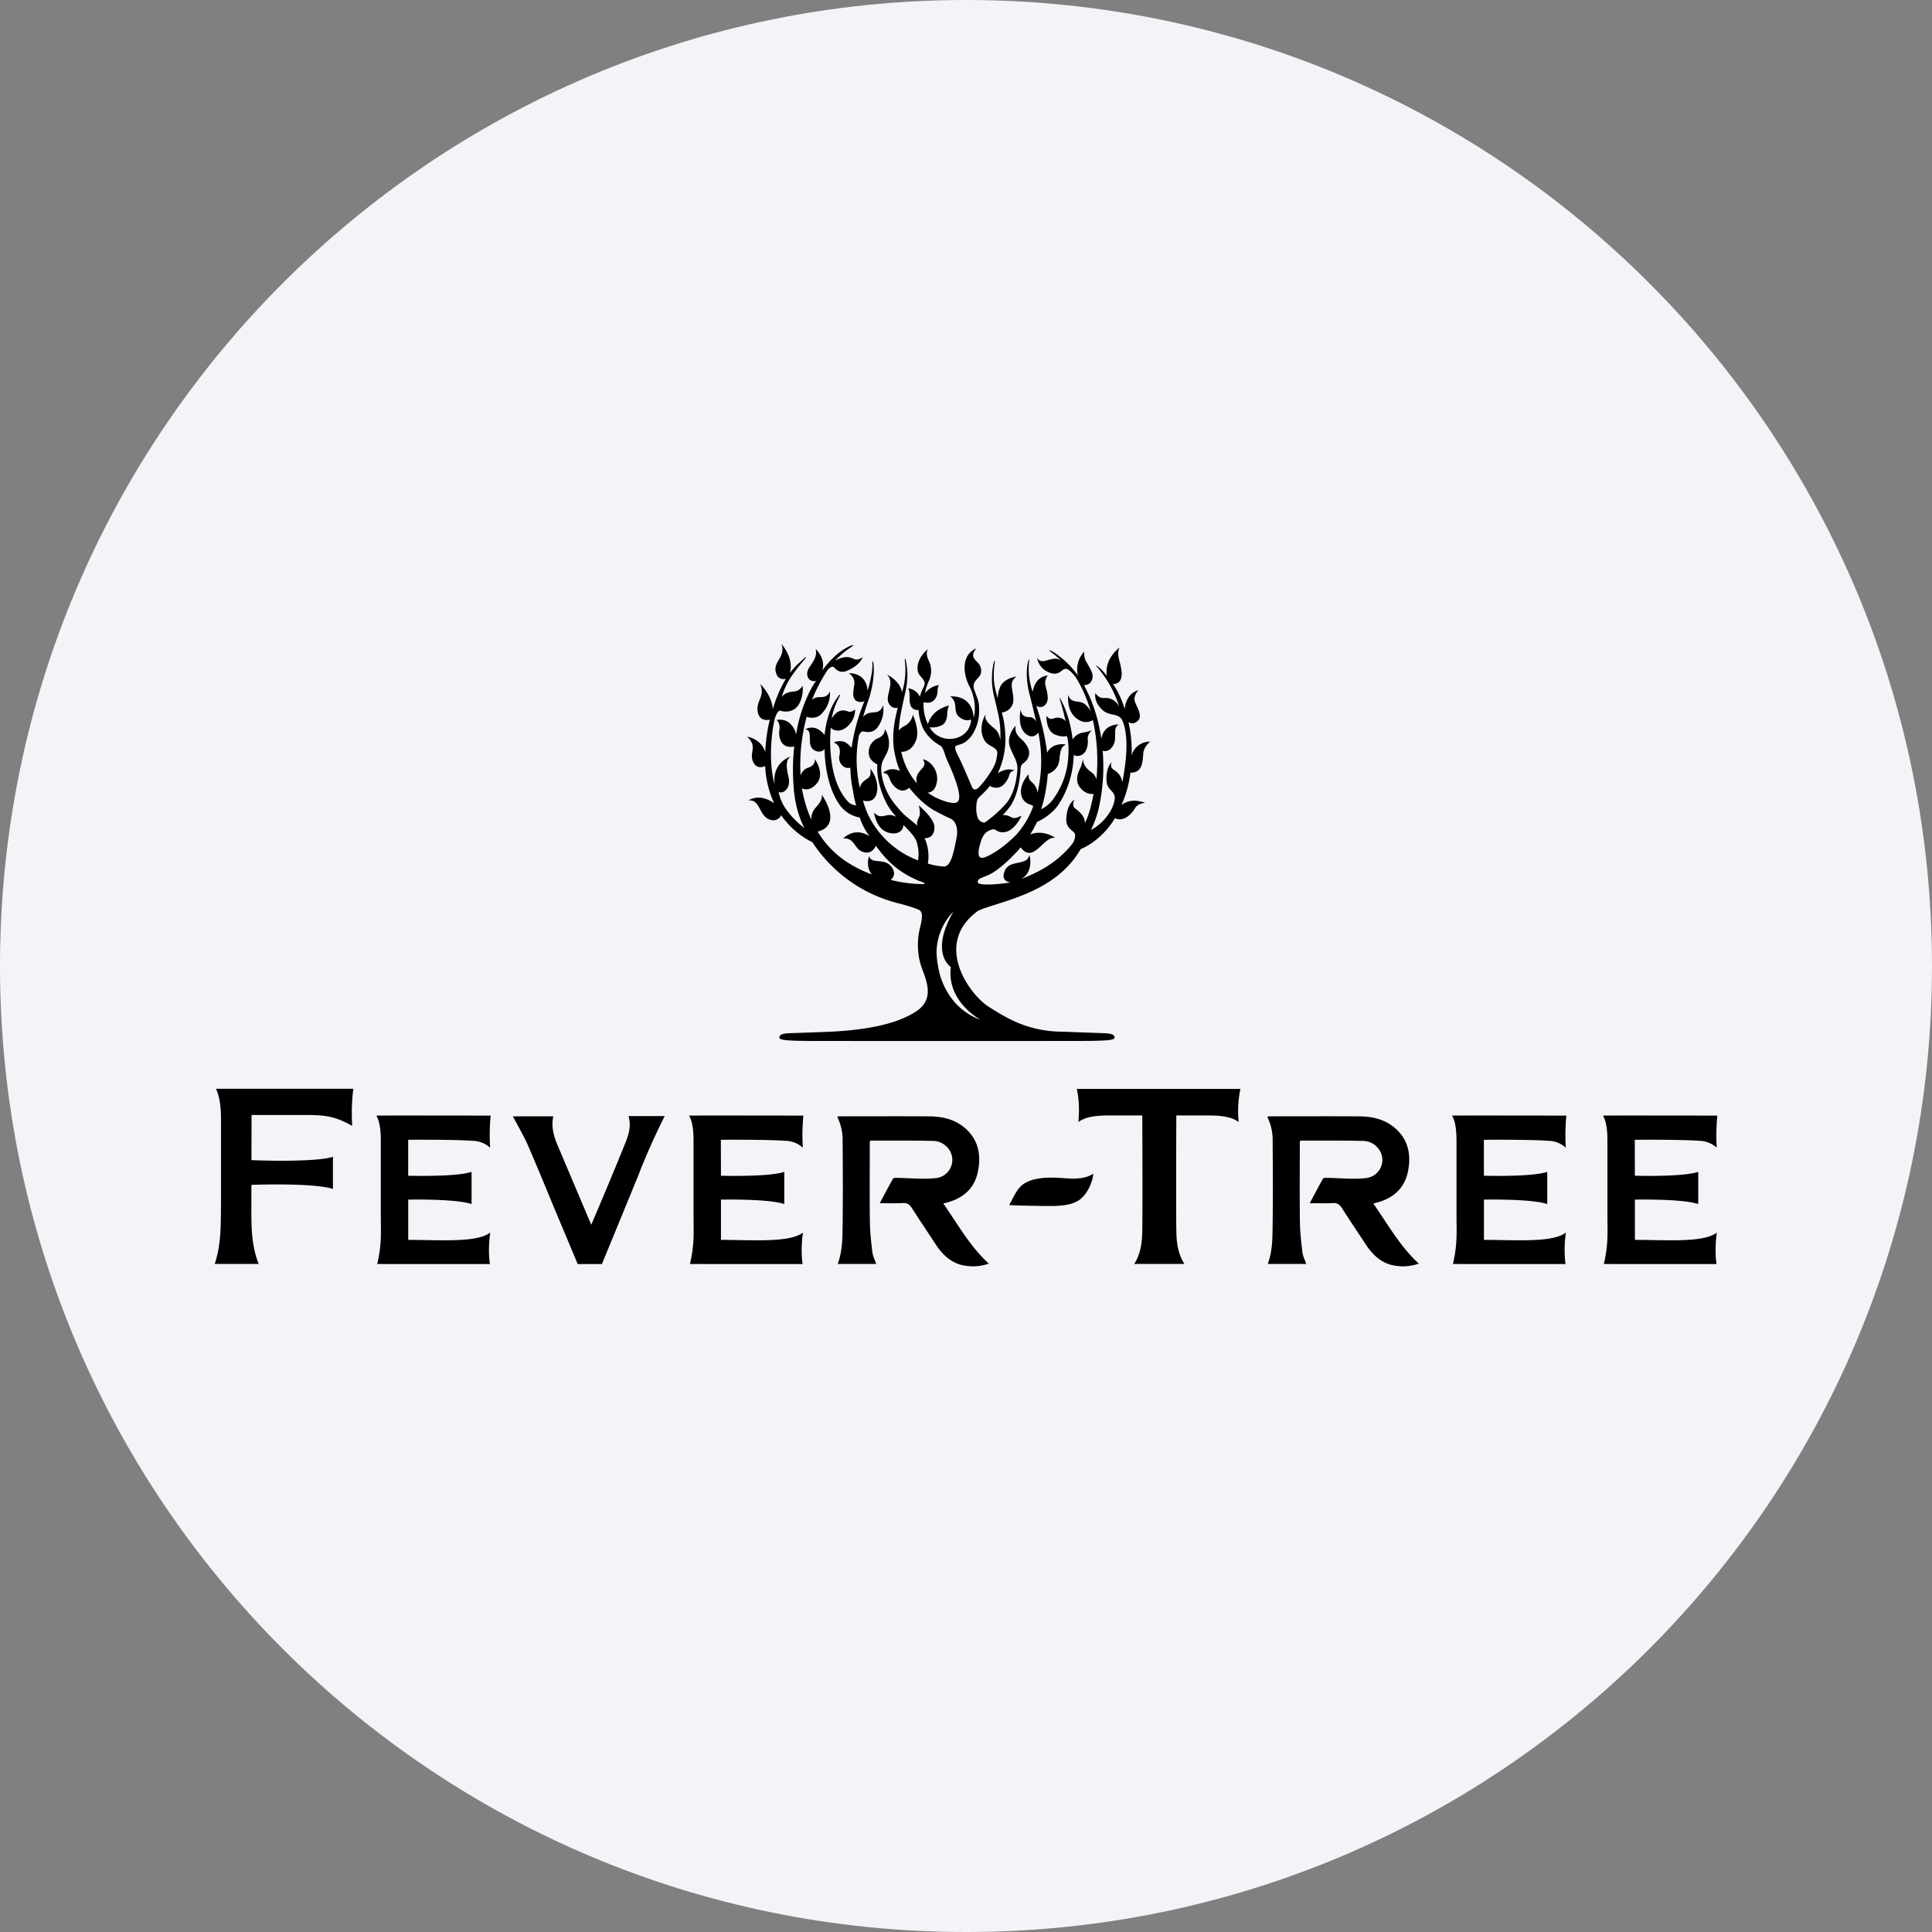
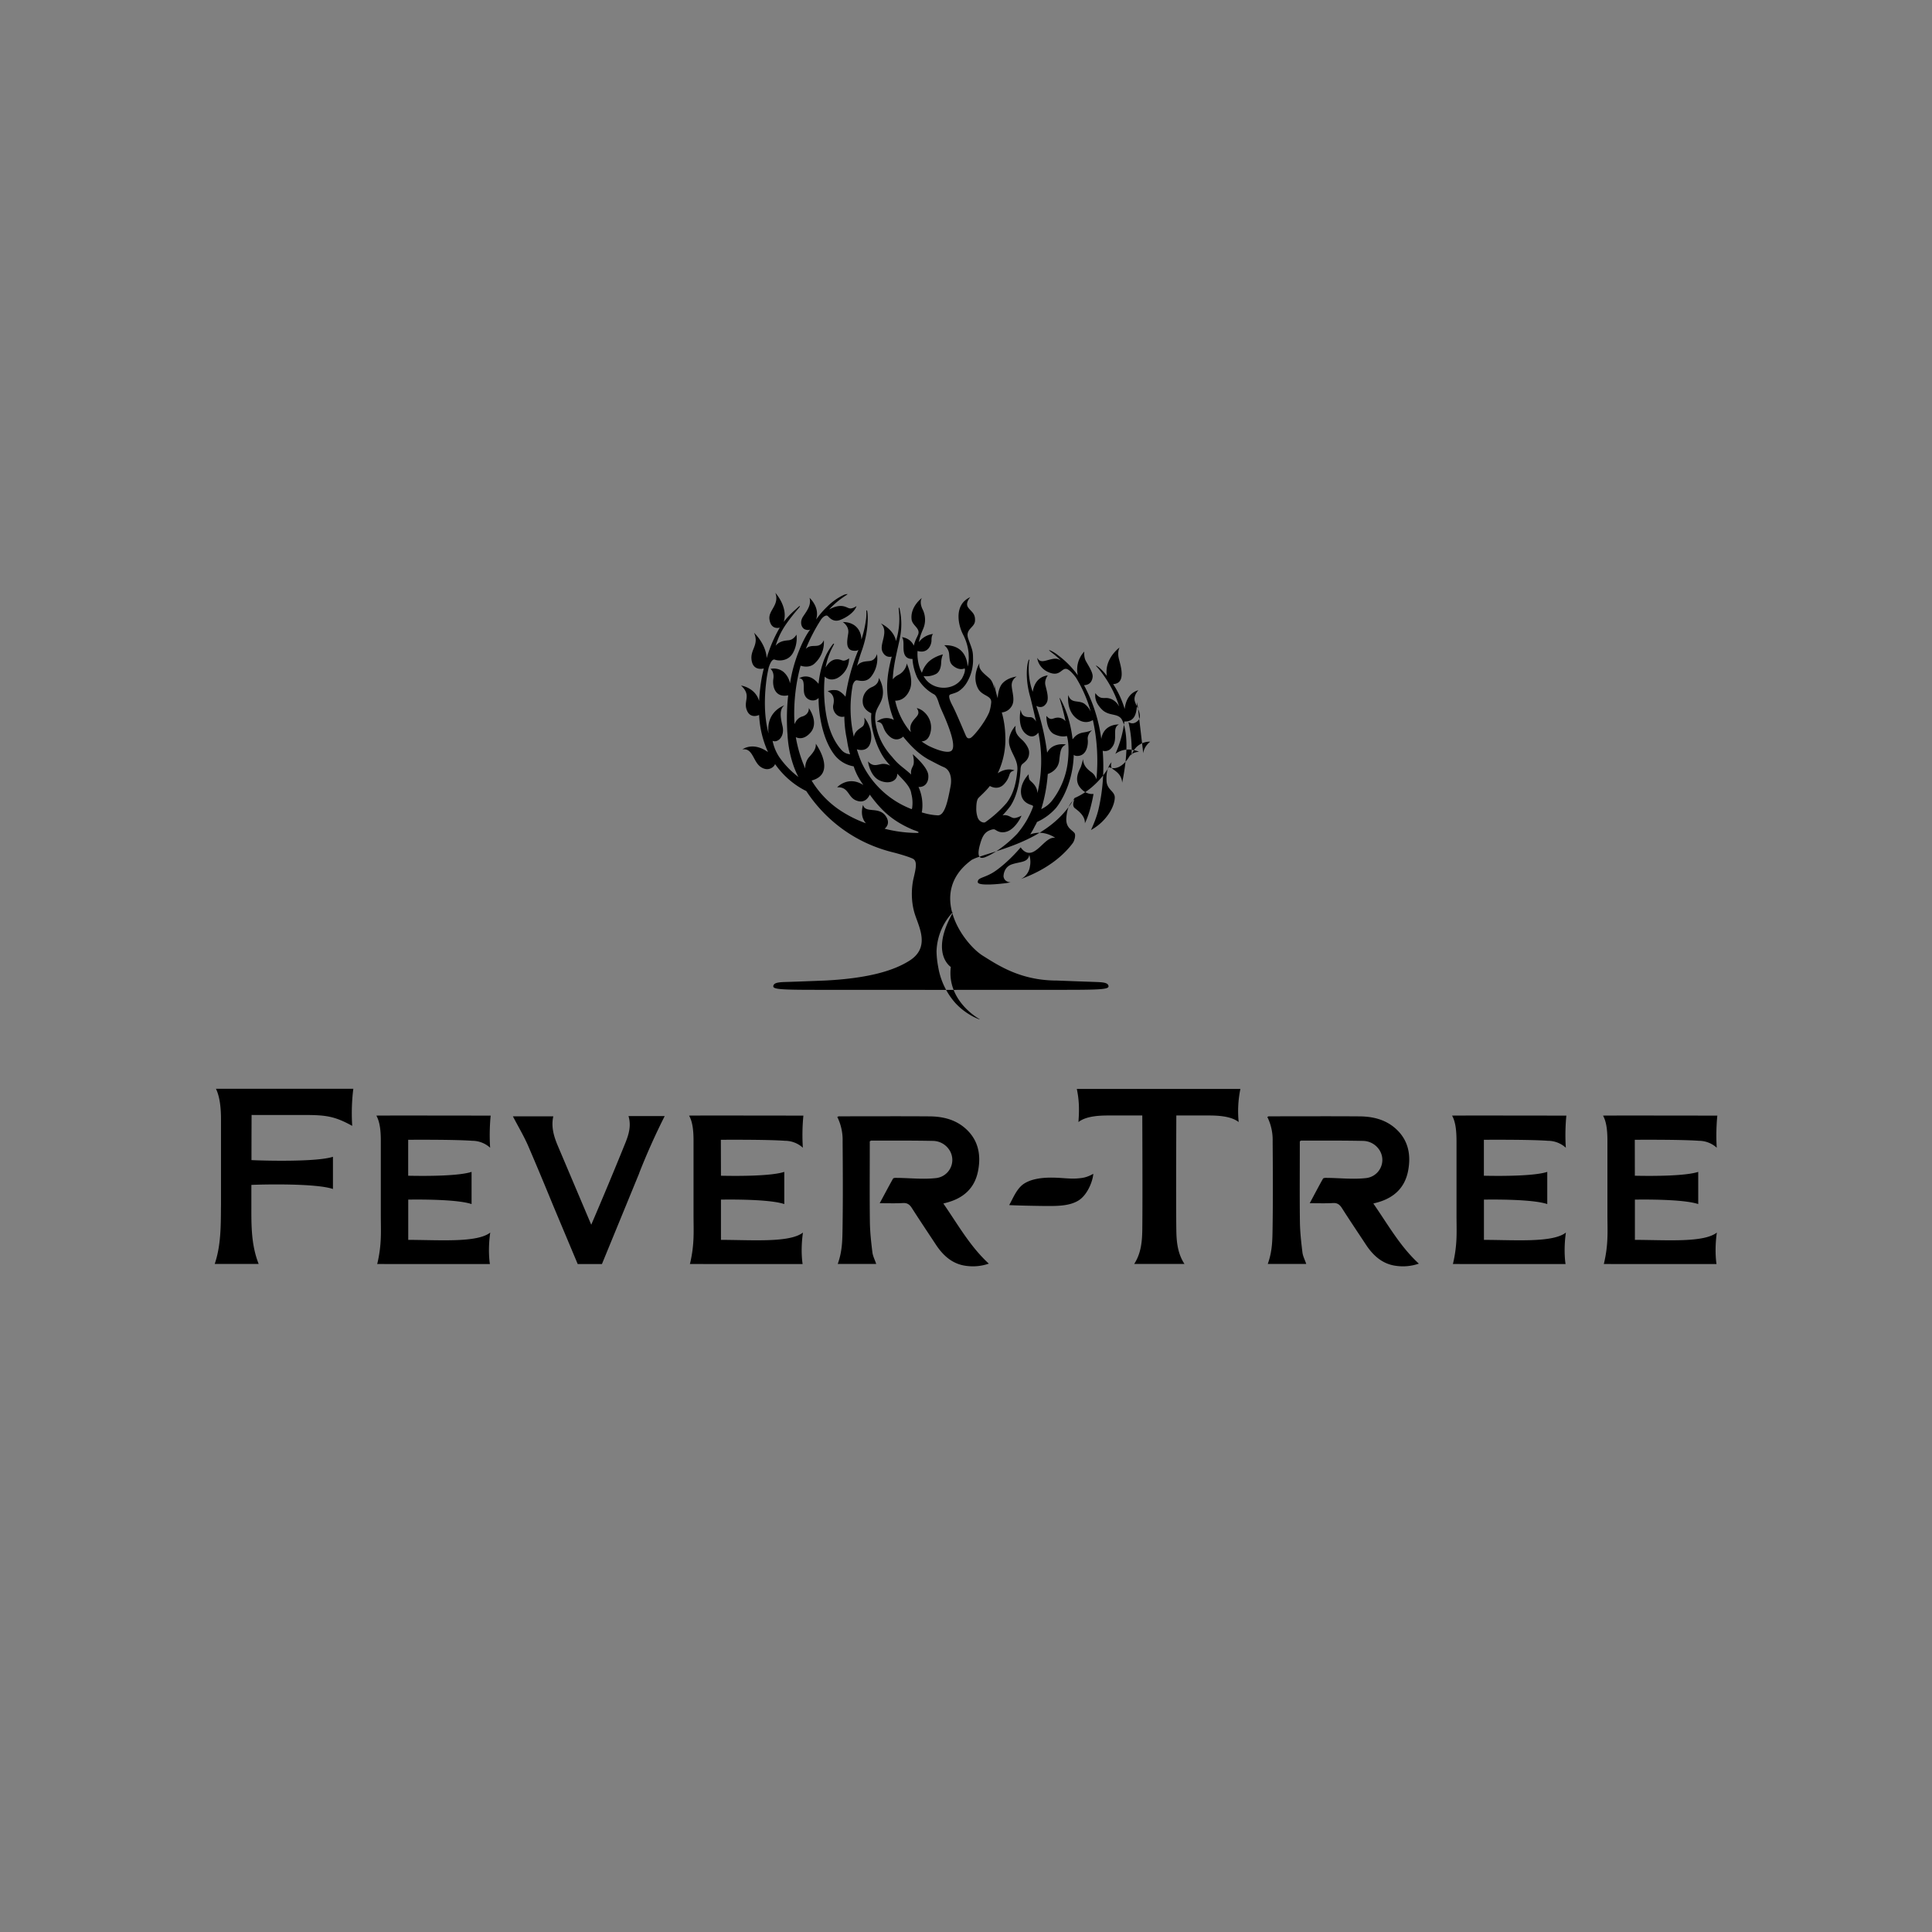
<svg xmlns="http://www.w3.org/2000/svg" width="36" height="36" fill="none">
  <rect width="100%" height="100%" fill="#808080" stroke="none" />
-   <path d="M18 0c2.837 0 5.52.656 7.907 1.825C31.884 4.753 36 10.895 36 18c0 9.942-8.058 18-18 18-9.94 0-18-8.057-18-18C0 8.06 8.06 0 18 0z" fill="#F2F4F7" />
-   <path d="M17.578 22.426c.271.39.496.798.847 1.12a.899.899 0 0 1-.417.042c-.254-.03-.432-.186-.573-.402-.148-.225-.298-.448-.443-.675-.043-.067-.086-.098-.165-.094-.139.008-.278.003-.435.003.087-.16.165-.31.248-.457.008-.015.045-.016.069-.015.246.002.495.032.74.003a.34.34 0 0 0 .226-.544.369.369 0 0 0-.288-.148c-.385-.008-.77-.005-1.154-.006-.005 0-.01.006-.026.014v.087c0 .473-.004.945.002 1.417.003.19.024.379.047.566.01.073.046.14.071.215h-.717c.088-.246.086-.453.09-.686.008-.533.005-1.065.001-1.598a.967.967 0 0 0-.1-.457c.034-.005.007-.01.028-.01.565 0 1.13-.003 1.696.001.23.003.454.051.642.206.253.209.321.493.257.814-.061.313-.262.49-.541.575-.031.01-.062.017-.105.029zm8.012 0c.272.39.497.798.848 1.12a.898.898 0 0 1-.417.042c-.254-.03-.432-.186-.573-.402-.148-.225-.299-.448-.443-.675-.043-.067-.087-.098-.166-.094-.138.008-.277.003-.434.003.086-.16.164-.31.247-.457.009-.015.046-.016.07-.015.246.002.495.032.739.003a.34.34 0 0 0 .227-.544.37.37 0 0 0-.288-.148c-.385-.008-.77-.005-1.154-.006-.006 0-.01.006-.026.014v.087c0 .473-.004.945.002 1.417.003.19.024.379.047.566.009.073.046.14.071.215h-.717c.088-.246.086-.453.09-.686.008-.533.005-1.065.001-1.598a.965.965 0 0 0-.1-.457c.034-.005.007-.01.028-.01.565 0 1.13-.003 1.696.001.23.003.454.051.642.206.253.209.32.493.257.814-.062.313-.263.49-.541.575-.032.01-.062.017-.106.029zm-17.983.677v-.75c.367-.005.945.004 1.18.083v-.6c-.227.076-.81.08-1.181.072v-.67c.06 0 .86-.006 1.194.019a.498.498 0 0 1 .333.129c-.022-.317.01-.598.01-.598s-2.095-.004-2.13 0c.071.126.083.31.083.47v1.383c0 .307.02.539-.065.904-.004.005-.005.008-.003.008l2.101.001s-.044-.243.006-.587c-.244.191-.925.138-1.528.136zm5.827 0v-.75c.368-.005.946.004 1.18.083v-.6c-.226.076-.81.08-1.18.072l-.002-.67c.062 0 .86-.006 1.195.019a.498.498 0 0 1 .333.129 3.68 3.68 0 0 1 .01-.598s-2.095-.004-2.13 0c.072.126.083.31.083.47v1.383c0 .307.02.539-.065.904-.004.005-.005.008-.002.008l2.1.001s-.044-.243.006-.587c-.244.191-.924.138-1.528.136zm14.217 0v-.75c.368-.005.945.004 1.18.083v-.6c-.226.076-.81.08-1.181.072v-.67c.06 0 .859-.006 1.194.019a.499.499 0 0 1 .333.129c-.022-.317.01-.598.01-.598s-2.095-.004-2.13 0c.072.126.082.31.083.47v1.383c0 .307.02.539-.065.904-.004.005-.005.008-.003.008l2.1.001s-.043-.243.006-.587c-.243.191-.924.138-1.527.136zm2.813 0v-.75c.367-.005.945.004 1.18.083v-.6c-.227.076-.81.08-1.181.072l-.001-.67c.061 0 .86-.006 1.195.019a.497.497 0 0 1 .332.129c-.021-.317.011-.598.011-.598s-2.096-.004-2.13 0c.071.126.082.31.082.47v1.383c0 .307.021.539-.065.904-.003.005-.004.008-.002.008l2.1.001s-.043-.243.006-.587c-.244.191-.924.138-1.527.136zM11.91 21.86a12.5 12.5 0 0 1 .476-1.064h-.675c.055.182.004.346-.06.505a78.54 78.54 0 0 1-.634 1.52l-.627-1.48c-.071-.17-.123-.348-.08-.54h-.753c.1.193.21.375.293.57.156.363.308.728.458 1.094l.457 1.089h.451l.695-1.693zm11.203-1.569h-3.048c.04.191.05.361.03.617.157-.123.435-.123.607-.123h.583s.007 1.636 0 2.13c-.003.202-.018.433-.151.637h.937c-.134-.204-.149-.434-.152-.637-.007-.49 0-2.13 0-2.13h.555c.171 0 .45 0 .607.123a2.028 2.028 0 0 1 .032-.617zm-4.009 1.751a.687.687 0 0 1 .114-.05c.182-.057.374-.053.554-.042.104.007.215.017.32.007.064-.006.15-.01.28-.085-.009.135-.107.39-.272.495-.145.092-.34.104-.52.105-.17.002-.779-.012-.775-.018.074-.127.145-.328.3-.412zM4.707 20.776H5.7c.367.003.533.02.863.203-.022-.34.01-.612.021-.691h-2.56c.078.159.094.39.094.562v1.596l-.001.076c-.002.343-.003.697-.116 1.03h.819c-.138-.35-.137-.703-.136-1.076v-.397c.213-.01 1.203-.032 1.52.076v-.6c-.304.1-1.3.073-1.518.062 0-.423.002-.842.002-.842h.02zm16.596-6.739c.014-.135.13-.217.13-.217a.35.35 0 0 0-.347.254c0-.072.005-.112-.001-.181 0-.03-.005-.208-.058-.437.048.026.102.04.172-.022.112-.099-.04-.285-.057-.384-.017-.099.07-.189.07-.189-.194.055-.243.239-.255.35a1.784 1.784 0 0 0-.215-.464c.248-.01.14-.341.107-.47-.034-.134.012-.212.012-.212s-.15.11-.213.285a.485.485 0 0 0-.023.245c-.11-.147-.2-.2-.206-.192-.002 0 .29.291.436.763 0 0-.072-.152-.237-.16-.028 0-.084.005-.118-.011-.057-.027-.089-.08-.089-.08s-.016.068.017.154c.025.065.09.146.142.183.124.086.247.044.324.14 0 0 .205.272.016 1.192-.01-.167-.143-.224-.184-.263-.044-.042-.013-.118-.013-.118-.065.068-.101.179-.095.34.005.162.127.188.151.288.013.051-.012.182-.093.309a.954.954 0 0 1-.347.326c.057-.123.114-.266.144-.404.082-.36.102-.728.074-1.073a.151.151 0 0 0 .16-.049c.146-.157-.002-.37.142-.44 0 0-.282-.019-.328.27a2.934 2.934 0 0 0-.322-1.002c.12-.006.151-.086.16-.148.013-.081-.07-.203-.125-.302-.042-.076-.03-.177-.03-.177a.487.487 0 0 0-.12.444 1.652 1.652 0 0 0-.37-.376.617.617 0 0 0-.161-.096c-.007.005-.003.008.016.024.03.027.102.073.196.168-.056-.032-.09-.04-.169-.023-.127.027-.209.08-.267-.023-.004-.007.01.183.212.268.204.086.234-.068.321-.064.054.002.133.091.185.16a2.497 2.497 0 0 1 .278.638.396.396 0 0 0-.125-.152c-.114-.068-.243.006-.294-.158 0 0-.042.274.144.428.145.12.267.068.314.038.076.337.104.72.066 1.106a.241.241 0 0 0-.093-.134c-.118-.083-.152-.158-.156-.245 0 0-.023.099-.043.15-.021.051-.137.232-.008.386.096.115.194.118.246.114a2.549 2.549 0 0 1-.043.203c-.03.123-.064.234-.118.344.009-.139-.129-.237-.187-.282-.065-.05-.006-.164-.006-.164-.084.069-.135.147-.152.339-.017.192.107.228.153.29.024.035.002.139-.036.189-.14.187-.426.47-.961.665a.31.31 0 0 0 .166-.239c.023-.113-.013-.209-.013-.209-.025.144-.162.122-.322.175-.162.053-.158.226-.158.226.013.085.079.106.132.11-.048.01-.096.017-.146.022 0 0-.466.057-.466-.027s.106-.072.28-.175c.102-.06.323-.238.52-.472.032.048.11.137.225.088.15-.065.275-.295.42-.264 0 0-.212-.161-.468-.065a1.45 1.45 0 0 0 .089-.158l.022-.038.015-.035a1.05 1.05 0 0 0 .356-.263s.312-.368.33-.991c.012.016.035.024.072.023.184-.008.197-.234.189-.303-.014-.105.081-.177.081-.177s-.046.02-.114.034c-.04.009-.091.01-.152.044-.046.027-.067.054-.098.092-.056-.495-.242-.777-.24-.773-.012 0 .056.176.108.435a.184.184 0 0 0-.141-.066c-.1 0-.12.073-.215-.032 0 0-.008.274.153.344.107.047.179.043.228.03.007.011.055.176.017.493a1.45 1.45 0 0 1-.275.688.547.547 0 0 1-.219.182 2.968 2.968 0 0 0 .122-.655c.03-.009.194-.07.214-.254.022-.202.034-.245.123-.296-.002-.001-.25-.045-.349.153a4.558 4.558 0 0 0-.202-.872c.049.026.131.047.192-.056.05-.087-.002-.238-.023-.333-.021-.095.045-.179.045-.179-.21.028-.264.205-.281.306a1.266 1.266 0 0 1-.068-.56c.003-.02.01-.038.004-.04-.008-.002-.01.006-.016.019-.027.07-.066.34.037.687.033.135.07.288.106.449-.027-.047-.064-.084-.114-.083-.13.002-.157-.057-.174-.137 0 0-.07.308.093.445.12.101.202.027.237-.019a2.624 2.624 0 0 1-.017 1.127c-.004-.14-.117-.211-.14-.24-.028-.032-.023-.112-.023-.112-.061.063-.166.21-.14.374.026.164.174.191.204.205.008.003.024.012.015.033-.043.114-.066.152-.104.226a1.769 1.769 0 0 1-.191.273c-.205.213-.433.372-.597.435-.17.064-.121-.145-.091-.248.03-.102.064-.201.163-.247a.38.38 0 0 1 .066-.023c.018-.003.035-.003.046.003.036.02.107.08.234.033s.233-.218.261-.293c0 0-.093.05-.143.045-.055-.005-.106-.07-.21-.05a1.9 1.9 0 0 0 .148-.176c.163-.248.185-.621.187-.676.002-.056.015-.085.03-.099.042-.04.138-.091.13-.232-.002-.062-.061-.16-.13-.223-.087-.078-.14-.142-.121-.262 0-.006-.175.175-.109.384.053.167.159.271.14.456-.018.184-.055.41-.2.598a2.235 2.235 0 0 1-.399.359c-.041.017-.113-.017-.139-.087a.488.488 0 0 1-.026-.183c0-.065.009-.15.039-.182.03-.033.136-.125.21-.22l.003-.005c.037.022.166.079.27-.039.135-.151.055-.215.19-.25 0 0-.133-.067-.313.053a1.47 1.47 0 0 0 .141-.714 1.775 1.775 0 0 0-.065-.42.235.235 0 0 0 .18-.11c.072-.108.015-.254.005-.38-.01-.126.093-.179.093-.179s-.152.015-.254.115c-.078.074-.097.22-.1.29a1.85 1.85 0 0 1-.063-.267c-.033-.258.024-.43.005-.433 0 0-.006.001-.01.015-.016.053-.05.21-.037.423.02.27.166.598.155.948a1.1 1.1 0 0 1 0 .094c-.013-.075-.041-.155-.094-.201-.12-.103-.21-.173-.182-.278.001-.006-.15.235-.029.468.076.146.252.127.247.259a.788.788 0 0 1-.037.184c-.093.217-.309.47-.353.483-.044.013-.064 0-.088-.057-.05-.114-.179-.426-.244-.548-.039-.074-.078-.164-.054-.198.011-.016.095-.028.159-.064a.484.484 0 0 0 .156-.157.819.819 0 0 0 .122-.466c0-.142-.021-.172-.088-.357-.066-.187.118-.207.125-.338.008-.141-.07-.166-.13-.251-.058-.086.043-.19.043-.19-.314.139-.227.525-.134.7a.959.959 0 0 1 .102.345c0 .03.005.09.001.122a.446.446 0 0 1-.019.125c-.01-.14-.076-.407-.438-.396 0 0 .084.055.093.165.01.11.011.16.065.21.053.049.142.093.224.056.02.046-.022.137-.051.19a.074.074 0 0 1-.011.014c-.164.226-.56.211-.703-.06a.39.39 0 0 0 .239-.044c.072-.048.087-.145.089-.217a.442.442 0 0 1 .032-.143s-.146.03-.262.133a.49.49 0 0 0-.13.21 1.027 1.027 0 0 1-.036-.08.842.842 0 0 1-.045-.327c.207.06.262-.135.26-.197-.001-.1.029-.116.029-.12a.392.392 0 0 0-.265.153c.03-.15.074-.223.094-.282a.43.43 0 0 0-.019-.32c-.059-.114-.04-.197-.015-.224 0 0-.222.16-.195.4.013.12.172.167.12.289a.194.194 0 0 0-.013.03.768.768 0 0 0-.066.172c-.066-.148-.22-.158-.22-.158.055.074.004.222.05.325.033.075.108.082.146.08.009.182.082.335.088.348a.781.781 0 0 0 .31.31c.028.014.057.049.093.165.037.117.084.19.164.398.08.207.142.425.073.488-.05.047-.209.017-.424-.087a1.156 1.156 0 0 1-.135-.085c.054-.002.146-.028.174-.206a.384.384 0 0 0-.126-.341.3.3 0 0 0-.138-.074c.084.125-.02.154-.087.266a.206.206 0 0 0-.02.183 1.557 1.557 0 0 1-.035-.037 1.339 1.339 0 0 1-.25-.51l-.01-.04c.124.002.224-.076.277-.216.074-.196-.063-.48-.063-.48.006.047-.05.165-.152.214a.322.322 0 0 0-.107.084c.012-.28.09-.548.133-.769a1.275 1.275 0 0 0-.009-.56c-.002-.008-.01-.003-.01-.003-.016 0 .048.227-.035.552l-.018.068c-.041-.22-.282-.329-.282-.329.16.156-.038.384.03.527.05.104.132.1.172.091-.069.263-.124.57-.05.883.02.102.052.202.091.297-.187-.095-.319.034-.319.034.154.012.08.13.232.268.122.112.225.04.26.008l.02.027c.149.181.294.312.45.399.102.053.224.119.287.144.116.048.156.197.125.358-.051.268-.106.545-.237.54a1.137 1.137 0 0 1-.256-.043l-.037-.01c-.01-.001-.004-.014-.002-.023a.82.82 0 0 0-.065-.453c.134.007.195-.102.182-.226-.018-.157-.29-.384-.29-.384s.031.098.017.181c-.01.056-.062.095-.046.198-.007-.01-.078-.069-.114-.099-.105-.084-.154-.123-.242-.232-.19-.208-.28-.43-.31-.646-.025-.226.06-.267.115-.414.08-.211-.051-.41-.051-.41 0 .06-.029.128-.127.17a.28.28 0 0 0-.173.285c.007.129.128.19.16.203-.003.041-.007.09.003.191.01.102.074.418.245.66.02.03.082.1.104.127a.267.267 0 0 0-.144-.034c-.097.012-.173.063-.27-.047 0 0 .031.266.213.354.167.08.336.02.332-.125.128.134.247.245.262.374a.656.656 0 0 1 .017.253c-.002.014-.002.037-.017.032-.014-.006-.018-.006-.032-.013a1.7 1.7 0 0 1-.889-.84 2.216 2.216 0 0 1-.094-.26c.044.014.174.041.235-.077.074-.145.02-.377-.097-.514 0 0 .025.12-.034.168-.048.038-.141.08-.16.19a2.344 2.344 0 0 1-.02-.967c.015-.042.041-.092.083-.085.07.012.183.036.266-.078a.545.545 0 0 0 .102-.413s-.022.107-.12.128c-.067.014-.181-.003-.252.096.028-.101.058-.197.089-.285.156-.438.105-.758.096-.752-.001 0-.01-.002-.01.007-.002.023.003.08-.006.153a2.085 2.085 0 0 1-.087.385c-.003-.168-.11-.329-.347-.327 0 0 .121.073.102.208-.019.135-.07.34.14.327a.097.097 0 0 0 .05-.017 3.6 3.6 0 0 0-.241.873c-.03-.036-.103-.116-.177-.122-.115-.01-.155.024-.155.024s.154.04.104.251c-.025.11.073.252.206.217.002.14.016.28.047.422.015.103.031.182.06.282-.05-.01-.108-.016-.174-.097-.141-.166-.235-.394-.28-.696a2.7 2.7 0 0 1-.018-.656c.03.032.111.085.231.03a.417.417 0 0 0 .222-.37s-.07.056-.123.04c-.05-.017-.188-.08-.314.13a.976.976 0 0 1 .018-.085c.054-.225.152-.35.138-.359.001 0-.008-.003-.019.009a1.123 1.123 0 0 0-.186.348c-.039.12-.066.233-.083.392-.183-.228-.36-.103-.36-.103.124.006.066.186.096.291.03.105.13.133.192.118a.14.14 0 0 0 .073-.043c0 .066.003.132.009.199.03.32.12.64.282.855a.575.575 0 0 0 .363.221c.045.14.104.238.18.348-.282-.182-.488.042-.488.042.213-.011.199.175.342.24.166.076.242-.05.266-.103.186.252.39.483.814.658.078.027.093.032.096.046 0 .003-.007.009-.028.009-.057 0-.305 0-.605-.078.043-.036.096-.107.034-.215-.127-.218-.391-.058-.436-.228 0 0-.074.2.054.342a2.226 2.226 0 0 1-.518-.266 1.762 1.762 0 0 1-.495-.531c.48-.128.078-.686.078-.686.008.095-.044.16-.131.257a.305.305 0 0 0-.065.206 2.462 2.462 0 0 1-.176-.585c.056.027.157.044.27-.081.172-.192-.03-.464-.03-.464.008.024 0 .125-.12.16-.085.023-.127.1-.144.143a3.383 3.383 0 0 1 .113-1.09c.028.01.164.049.26-.04a.534.534 0 0 0 .173-.436s-.027.085-.112.103c-.07.014-.153-.013-.224.06a3.3 3.3 0 0 1 .286-.55c.048-.064.101-.086.126-.06.04.044.11.114.225.072.116-.042.272-.144.308-.26 0 0-.078.059-.138.041-.058-.016-.147-.1-.374.023l.01-.01c.18-.192.34-.267.335-.277a.184.184 0 0 0-.08.02 1.1 1.1 0 0 0-.29.205 1.562 1.562 0 0 0-.216.25c.076-.232-.123-.405-.123-.406.04.137-.055.25-.122.353-.066.103-.028.219.05.24.04.011.063.008.085-.002-.077.1-.154.257-.213.407a2.724 2.724 0 0 0-.163.597.38.38 0 0 0-.121-.213c-.114-.093-.243-.057-.243-.057s.074.05.053.187c-.02.132.028.358.277.305-.045.38-.013.728-.013.728.025.49.204.794.204.794a1.628 1.628 0 0 1-.36-.375.85.85 0 0 1-.122-.299.104.104 0 0 0 .04.009c.09 0 .185-.116.145-.284-.04-.164-.061-.317.036-.386 0 0-.35.11-.295.526-.092-.336-.081-.717-.033-1.053.01-.06.021-.117.034-.174.03-.095.07-.169.117-.15.05.021.245.043.338-.13.093-.173.063-.337.063-.337s-.05.095-.143.105c-.08.008-.17.015-.246.102.057-.169.1-.254.172-.367.15-.223.289-.36.281-.367 0 0-.001-.01-.012-.002-.017.012-.05.045-.087.077a1.508 1.508 0 0 0-.202.215c.085-.279-.156-.541-.156-.541.081.23-.137.325-.11.496.026.17.138.165.192.152a2.528 2.528 0 0 0-.244.568c-.014-.269-.235-.472-.235-.472.1.232-.08.31-.045.517.03.189.196.155.226.148a4.111 4.111 0 0 0-.033.146 3.501 3.501 0 0 0-.054.46c-.072-.252-.337-.288-.337-.288.201.186.04.281.107.456.064.17.22.097.23.092a1.877 1.877 0 0 0 .166.692c-.285-.201-.477-.05-.477-.05.198-.03.197.232.344.329.146.096.24-.016.24-.016a.112.112 0 0 0 .024-.04c.164.235.379.405.582.503.227.347.73.933 1.647 1.15 0 0 .242.064.337.11.095.045.053.201.016.361-.038.16-.057.419.022.67.08.25.293.627-.106.874-.28.175-.736.324-1.568.366 0 0-.577.023-.706.026-.129.004-.235.007-.254.065-.023.068.07.082.79.082l2.236.001h.19l2.235-.001c.72 0 .813-.014.79-.082-.02-.058-.125-.06-.255-.065a152.69 152.69 0 0 1-.706-.026c-.675 0-1.094-.285-1.375-.46-.363-.225-1.054-1.176-.208-1.79a.892.892 0 0 1 .114-.048c.504-.172 1.352-.357 1.782-1.074l.013-.021c.008-.013.014-.012.032-.02.088-.04.382-.188.613-.564.174.079.321-.097.375-.189.055-.093.183-.097.183-.097s-.02-.02-.158-.04a.403.403 0 0 0-.28.08 2.08 2.08 0 0 0 .168-.604c.236.007.226-.228.24-.36zm-3.052 4.952c.002.001.002.002.002.003l-.003.002s-.239-.076-.451-.307a1.347 1.347 0 0 1-.318-.676 1.63 1.63 0 0 1-.03-.285 1.11 1.11 0 0 1 .304-.729h.003V17c-.156.273-.206.48-.206.634 0 .279.164.382.165.384a.904.904 0 0 0-.007.113c0 .564.54.858.541.858z" fill="#000" />
+   <path d="M17.578 22.426c.271.39.496.798.847 1.12a.899.899 0 0 1-.417.042c-.254-.03-.432-.186-.573-.402-.148-.225-.298-.448-.443-.675-.043-.067-.086-.098-.165-.094-.139.008-.278.003-.435.003.087-.16.165-.31.248-.457.008-.015.045-.016.069-.015.246.002.495.032.74.003a.34.34 0 0 0 .226-.544.369.369 0 0 0-.288-.148c-.385-.008-.77-.005-1.154-.006-.005 0-.01.006-.026.014v.087c0 .473-.004.945.002 1.417.003.19.024.379.047.566.01.073.046.14.071.215h-.717c.088-.246.086-.453.09-.686.008-.533.005-1.065.001-1.598a.967.967 0 0 0-.1-.457c.034-.005.007-.01.028-.01.565 0 1.13-.003 1.696.001.23.003.454.051.642.206.253.209.321.493.257.814-.061.313-.262.49-.541.575-.031.01-.062.017-.105.029zm8.012 0c.272.39.497.798.848 1.12a.898.898 0 0 1-.417.042c-.254-.03-.432-.186-.573-.402-.148-.225-.299-.448-.443-.675-.043-.067-.087-.098-.166-.094-.138.008-.277.003-.434.003.086-.16.164-.31.247-.457.009-.015.046-.016.07-.015.246.002.495.032.739.003a.34.34 0 0 0 .227-.544.37.37 0 0 0-.288-.148c-.385-.008-.77-.005-1.154-.006-.006 0-.01.006-.026.014v.087c0 .473-.004.945.002 1.417.003.19.024.379.047.566.009.073.046.14.071.215h-.717c.088-.246.086-.453.09-.686.008-.533.005-1.065.001-1.598a.965.965 0 0 0-.1-.457c.034-.005.007-.01.028-.01.565 0 1.13-.003 1.696.001.23.003.454.051.642.206.253.209.32.493.257.814-.062.313-.263.49-.541.575-.032.01-.062.017-.106.029zm-17.983.677v-.75c.367-.005.945.004 1.18.083v-.6c-.227.076-.81.08-1.181.072v-.67c.06 0 .86-.006 1.194.019a.498.498 0 0 1 .333.129c-.022-.317.01-.598.01-.598s-2.095-.004-2.13 0c.071.126.083.31.083.47v1.383c0 .307.02.539-.065.904-.004.005-.005.008-.003.008l2.101.001s-.044-.243.006-.587c-.244.191-.925.138-1.528.136zm5.827 0v-.75c.368-.005.946.004 1.18.083v-.6c-.226.076-.81.08-1.18.072l-.002-.67c.062 0 .86-.006 1.195.019a.498.498 0 0 1 .333.129 3.68 3.68 0 0 1 .01-.598s-2.095-.004-2.13 0c.072.126.083.31.083.47v1.383c0 .307.02.539-.065.904-.004.005-.005.008-.002.008l2.1.001s-.044-.243.006-.587c-.244.191-.924.138-1.528.136zm14.217 0v-.75c.368-.005.945.004 1.18.083v-.6c-.226.076-.81.08-1.181.072v-.67c.06 0 .859-.006 1.194.019a.499.499 0 0 1 .333.129c-.022-.317.01-.598.01-.598s-2.095-.004-2.13 0c.072.126.082.31.083.47v1.383c0 .307.02.539-.065.904-.004.005-.005.008-.003.008l2.1.001s-.043-.243.006-.587c-.243.191-.924.138-1.527.136zm2.813 0v-.75c.367-.005.945.004 1.18.083v-.6c-.227.076-.81.08-1.181.072l-.001-.67c.061 0 .86-.006 1.195.019a.497.497 0 0 1 .332.129c-.021-.317.011-.598.011-.598s-2.096-.004-2.13 0c.071.126.082.31.082.47v1.383c0 .307.021.539-.065.904-.003.005-.004.008-.002.008l2.1.001s-.043-.243.006-.587c-.244.191-.924.138-1.527.136zM11.91 21.86a12.5 12.5 0 0 1 .476-1.064h-.675c.055.182.004.346-.06.505a78.54 78.54 0 0 1-.634 1.52l-.627-1.48c-.071-.17-.123-.348-.08-.54h-.753c.1.193.21.375.293.57.156.363.308.728.458 1.094l.457 1.089h.451l.695-1.693zm11.203-1.569h-3.048c.04.191.05.361.03.617.157-.123.435-.123.607-.123h.583s.007 1.636 0 2.13c-.003.202-.018.433-.151.637h.937c-.134-.204-.149-.434-.152-.637-.007-.49 0-2.13 0-2.13h.555c.171 0 .45 0 .607.123a2.028 2.028 0 0 1 .032-.617zm-4.009 1.751a.687.687 0 0 1 .114-.05c.182-.057.374-.053.554-.042.104.007.215.017.32.007.064-.006.15-.01.28-.085-.009.135-.107.39-.272.495-.145.092-.34.104-.52.105-.17.002-.779-.012-.775-.018.074-.127.145-.328.3-.412zM4.707 20.776H5.7c.367.003.533.02.863.203-.022-.34.01-.612.021-.691h-2.56c.078.159.094.39.094.562v1.596l-.001.076c-.002.343-.003.697-.116 1.03h.819c-.138-.35-.137-.703-.136-1.076v-.397c.213-.01 1.203-.032 1.52.076v-.6c-.304.1-1.3.073-1.518.062 0-.423.002-.842.002-.842h.02zm16.596-6.739c.014-.135.13-.217.13-.217a.35.35 0 0 0-.347.254c0-.072.005-.112-.001-.181 0-.03-.005-.208-.058-.437.048.026.102.04.172-.022.112-.099-.04-.285-.057-.384-.017-.099.07-.189.07-.189-.194.055-.243.239-.255.35a1.784 1.784 0 0 0-.215-.464c.248-.01.14-.341.107-.47-.034-.134.012-.212.012-.212s-.15.11-.213.285a.485.485 0 0 0-.023.245c-.11-.147-.2-.2-.206-.192-.002 0 .29.291.436.763 0 0-.072-.152-.237-.16-.028 0-.084.005-.118-.011-.057-.027-.089-.08-.089-.08s-.016.068.017.154c.025.065.09.146.142.183.124.086.247.044.324.14 0 0 .205.272.016 1.192-.01-.167-.143-.224-.184-.263-.044-.042-.013-.118-.013-.118-.065.068-.101.179-.095.34.005.162.127.188.151.288.013.051-.012.182-.093.309a.954.954 0 0 1-.347.326c.057-.123.114-.266.144-.404.082-.36.102-.728.074-1.073a.151.151 0 0 0 .16-.049c.146-.157-.002-.37.142-.44 0 0-.282-.019-.328.27a2.934 2.934 0 0 0-.322-1.002c.12-.006.151-.086.16-.148.013-.081-.07-.203-.125-.302-.042-.076-.03-.177-.03-.177a.487.487 0 0 0-.12.444 1.652 1.652 0 0 0-.37-.376.617.617 0 0 0-.161-.096c-.007.005-.003.008.016.024.03.027.102.073.196.168-.056-.032-.09-.04-.169-.023-.127.027-.209.08-.267-.023-.004-.007.01.183.212.268.204.086.234-.068.321-.064.054.002.133.091.185.16a2.497 2.497 0 0 1 .278.638.396.396 0 0 0-.125-.152c-.114-.068-.243.006-.294-.158 0 0-.042.274.144.428.145.12.267.068.314.038.076.337.104.72.066 1.106a.241.241 0 0 0-.093-.134c-.118-.083-.152-.158-.156-.245 0 0-.023.099-.043.15-.021.051-.137.232-.008.386.096.115.194.118.246.114a2.549 2.549 0 0 1-.043.203c-.03.123-.064.234-.118.344.009-.139-.129-.237-.187-.282-.065-.05-.006-.164-.006-.164-.084.069-.135.147-.152.339-.017.192.107.228.153.29.024.035.002.139-.036.189-.14.187-.426.47-.961.665a.31.31 0 0 0 .166-.239c.023-.113-.013-.209-.013-.209-.025.144-.162.122-.322.175-.162.053-.158.226-.158.226.013.085.079.106.132.11-.048.01-.096.017-.146.022 0 0-.466.057-.466-.027s.106-.072.28-.175c.102-.06.323-.238.52-.472.032.048.11.137.225.088.15-.065.275-.295.42-.264 0 0-.212-.161-.468-.065a1.45 1.45 0 0 0 .089-.158l.022-.038.015-.035a1.05 1.05 0 0 0 .356-.263s.312-.368.33-.991c.012.016.035.024.072.023.184-.008.197-.234.189-.303-.014-.105.081-.177.081-.177s-.046.02-.114.034c-.04.009-.091.01-.152.044-.046.027-.067.054-.098.092-.056-.495-.242-.777-.24-.773-.012 0 .056.176.108.435a.184.184 0 0 0-.141-.066c-.1 0-.12.073-.215-.032 0 0-.008.274.153.344.107.047.179.043.228.03.007.011.055.176.017.493a1.45 1.45 0 0 1-.275.688.547.547 0 0 1-.219.182 2.968 2.968 0 0 0 .122-.655c.03-.009.194-.07.214-.254.022-.202.034-.245.123-.296-.002-.001-.25-.045-.349.153a4.558 4.558 0 0 0-.202-.872c.049.026.131.047.192-.056.05-.087-.002-.238-.023-.333-.021-.095.045-.179.045-.179-.21.028-.264.205-.281.306a1.266 1.266 0 0 1-.068-.56c.003-.02.01-.038.004-.04-.008-.002-.01.006-.016.019-.027.07-.066.34.037.687.033.135.07.288.106.449-.027-.047-.064-.084-.114-.083-.13.002-.157-.057-.174-.137 0 0-.07.308.093.445.12.101.202.027.237-.019a2.624 2.624 0 0 1-.017 1.127c-.004-.14-.117-.211-.14-.24-.028-.032-.023-.112-.023-.112-.061.063-.166.21-.14.374.026.164.174.191.204.205.008.003.024.012.015.033-.043.114-.066.152-.104.226a1.769 1.769 0 0 1-.191.273c-.205.213-.433.372-.597.435-.17.064-.121-.145-.091-.248.03-.102.064-.201.163-.247a.38.38 0 0 1 .066-.023c.018-.003.035-.003.046.003.036.02.107.08.234.033s.233-.218.261-.293c0 0-.093.05-.143.045-.055-.005-.106-.07-.21-.05a1.9 1.9 0 0 0 .148-.176c.163-.248.185-.621.187-.676.002-.056.015-.085.03-.099.042-.04.138-.091.13-.232-.002-.062-.061-.16-.13-.223-.087-.078-.14-.142-.121-.262 0-.006-.175.175-.109.384.053.167.159.271.14.456-.018.184-.055.41-.2.598a2.235 2.235 0 0 1-.399.359c-.041.017-.113-.017-.139-.087a.488.488 0 0 1-.026-.183c0-.065.009-.15.039-.182.03-.033.136-.125.21-.22l.003-.005c.037.022.166.079.27-.039.135-.151.055-.215.19-.25 0 0-.133-.067-.313.053a1.47 1.47 0 0 0 .141-.714 1.775 1.775 0 0 0-.065-.42.235.235 0 0 0 .18-.11c.072-.108.015-.254.005-.38-.01-.126.093-.179.093-.179s-.152.015-.254.115c-.078.074-.097.22-.1.29a1.85 1.85 0 0 1-.063-.267a1.1 1.1 0 0 1 0 .094c-.013-.075-.041-.155-.094-.201-.12-.103-.21-.173-.182-.278.001-.006-.15.235-.029.468.076.146.252.127.247.259a.788.788 0 0 1-.037.184c-.093.217-.309.47-.353.483-.044.013-.064 0-.088-.057-.05-.114-.179-.426-.244-.548-.039-.074-.078-.164-.054-.198.011-.016.095-.028.159-.064a.484.484 0 0 0 .156-.157.819.819 0 0 0 .122-.466c0-.142-.021-.172-.088-.357-.066-.187.118-.207.125-.338.008-.141-.07-.166-.13-.251-.058-.086.043-.19.043-.19-.314.139-.227.525-.134.7a.959.959 0 0 1 .102.345c0 .03.005.09.001.122a.446.446 0 0 1-.019.125c-.01-.14-.076-.407-.438-.396 0 0 .084.055.093.165.01.11.011.16.065.21.053.049.142.093.224.056.02.046-.022.137-.051.19a.074.074 0 0 1-.011.014c-.164.226-.56.211-.703-.06a.39.39 0 0 0 .239-.044c.072-.048.087-.145.089-.217a.442.442 0 0 1 .032-.143s-.146.03-.262.133a.49.49 0 0 0-.13.21 1.027 1.027 0 0 1-.036-.08.842.842 0 0 1-.045-.327c.207.06.262-.135.26-.197-.001-.1.029-.116.029-.12a.392.392 0 0 0-.265.153c.03-.15.074-.223.094-.282a.43.43 0 0 0-.019-.32c-.059-.114-.04-.197-.015-.224 0 0-.222.16-.195.4.013.12.172.167.12.289a.194.194 0 0 0-.013.03.768.768 0 0 0-.066.172c-.066-.148-.22-.158-.22-.158.055.074.004.222.05.325.033.075.108.082.146.08.009.182.082.335.088.348a.781.781 0 0 0 .31.31c.028.014.057.049.093.165.037.117.084.19.164.398.08.207.142.425.073.488-.05.047-.209.017-.424-.087a1.156 1.156 0 0 1-.135-.085c.054-.002.146-.028.174-.206a.384.384 0 0 0-.126-.341.3.3 0 0 0-.138-.074c.084.125-.02.154-.087.266a.206.206 0 0 0-.02.183 1.557 1.557 0 0 1-.035-.037 1.339 1.339 0 0 1-.25-.51l-.01-.04c.124.002.224-.076.277-.216.074-.196-.063-.48-.063-.48.006.047-.05.165-.152.214a.322.322 0 0 0-.107.084c.012-.28.09-.548.133-.769a1.275 1.275 0 0 0-.009-.56c-.002-.008-.01-.003-.01-.003-.016 0 .048.227-.035.552l-.018.068c-.041-.22-.282-.329-.282-.329.16.156-.038.384.03.527.05.104.132.1.172.091-.069.263-.124.57-.05.883.02.102.052.202.091.297-.187-.095-.319.034-.319.034.154.012.08.13.232.268.122.112.225.04.26.008l.02.027c.149.181.294.312.45.399.102.053.224.119.287.144.116.048.156.197.125.358-.051.268-.106.545-.237.54a1.137 1.137 0 0 1-.256-.043l-.037-.01c-.01-.001-.004-.014-.002-.023a.82.82 0 0 0-.065-.453c.134.007.195-.102.182-.226-.018-.157-.29-.384-.29-.384s.031.098.017.181c-.01.056-.062.095-.046.198-.007-.01-.078-.069-.114-.099-.105-.084-.154-.123-.242-.232-.19-.208-.28-.43-.31-.646-.025-.226.06-.267.115-.414.08-.211-.051-.41-.051-.41 0 .06-.029.128-.127.17a.28.28 0 0 0-.173.285c.007.129.128.19.16.203-.003.041-.007.09.003.191.01.102.074.418.245.66.02.03.082.1.104.127a.267.267 0 0 0-.144-.034c-.097.012-.173.063-.27-.047 0 0 .031.266.213.354.167.08.336.02.332-.125.128.134.247.245.262.374a.656.656 0 0 1 .017.253c-.002.014-.002.037-.017.032-.014-.006-.018-.006-.032-.013a1.7 1.7 0 0 1-.889-.84 2.216 2.216 0 0 1-.094-.26c.044.014.174.041.235-.077.074-.145.02-.377-.097-.514 0 0 .025.12-.034.168-.048.038-.141.08-.16.19a2.344 2.344 0 0 1-.02-.967c.015-.042.041-.092.083-.085.07.012.183.036.266-.078a.545.545 0 0 0 .102-.413s-.022.107-.12.128c-.067.014-.181-.003-.252.096.028-.101.058-.197.089-.285.156-.438.105-.758.096-.752-.001 0-.01-.002-.01.007-.002.023.003.08-.006.153a2.085 2.085 0 0 1-.087.385c-.003-.168-.11-.329-.347-.327 0 0 .121.073.102.208-.019.135-.07.34.14.327a.097.097 0 0 0 .05-.017 3.6 3.6 0 0 0-.241.873c-.03-.036-.103-.116-.177-.122-.115-.01-.155.024-.155.024s.154.04.104.251c-.025.11.073.252.206.217.002.14.016.28.047.422.015.103.031.182.06.282-.05-.01-.108-.016-.174-.097-.141-.166-.235-.394-.28-.696a2.7 2.7 0 0 1-.018-.656c.03.032.111.085.231.03a.417.417 0 0 0 .222-.37s-.07.056-.123.04c-.05-.017-.188-.08-.314.13a.976.976 0 0 1 .018-.085c.054-.225.152-.35.138-.359.001 0-.008-.003-.019.009a1.123 1.123 0 0 0-.186.348c-.039.12-.066.233-.083.392-.183-.228-.36-.103-.36-.103.124.006.066.186.096.291.03.105.13.133.192.118a.14.14 0 0 0 .073-.043c0 .066.003.132.009.199.03.32.12.64.282.855a.575.575 0 0 0 .363.221c.045.14.104.238.18.348-.282-.182-.488.042-.488.042.213-.011.199.175.342.24.166.076.242-.05.266-.103.186.252.39.483.814.658.078.027.093.032.096.046 0 .003-.007.009-.028.009-.057 0-.305 0-.605-.078.043-.036.096-.107.034-.215-.127-.218-.391-.058-.436-.228 0 0-.074.2.054.342a2.226 2.226 0 0 1-.518-.266 1.762 1.762 0 0 1-.495-.531c.48-.128.078-.686.078-.686.008.095-.044.16-.131.257a.305.305 0 0 0-.065.206 2.462 2.462 0 0 1-.176-.585c.056.027.157.044.27-.081.172-.192-.03-.464-.03-.464.008.024 0 .125-.12.16-.085.023-.127.1-.144.143a3.383 3.383 0 0 1 .113-1.09c.028.01.164.049.26-.04a.534.534 0 0 0 .173-.436s-.027.085-.112.103c-.07.014-.153-.013-.224.06a3.3 3.3 0 0 1 .286-.55c.048-.064.101-.086.126-.06.04.044.11.114.225.072.116-.042.272-.144.308-.26 0 0-.078.059-.138.041-.058-.016-.147-.1-.374.023l.01-.01c.18-.192.34-.267.335-.277a.184.184 0 0 0-.08.02 1.1 1.1 0 0 0-.29.205 1.562 1.562 0 0 0-.216.25c.076-.232-.123-.405-.123-.406.04.137-.055.25-.122.353-.066.103-.028.219.05.24.04.011.063.008.085-.002-.077.1-.154.257-.213.407a2.724 2.724 0 0 0-.163.597.38.38 0 0 0-.121-.213c-.114-.093-.243-.057-.243-.057s.074.05.053.187c-.02.132.028.358.277.305-.045.38-.013.728-.013.728.025.49.204.794.204.794a1.628 1.628 0 0 1-.36-.375.85.85 0 0 1-.122-.299.104.104 0 0 0 .04.009c.09 0 .185-.116.145-.284-.04-.164-.061-.317.036-.386 0 0-.35.11-.295.526-.092-.336-.081-.717-.033-1.053.01-.06.021-.117.034-.174.03-.095.07-.169.117-.15.05.021.245.043.338-.13.093-.173.063-.337.063-.337s-.05.095-.143.105c-.08.008-.17.015-.246.102.057-.169.1-.254.172-.367.15-.223.289-.36.281-.367 0 0-.001-.01-.012-.002-.017.012-.05.045-.087.077a1.508 1.508 0 0 0-.202.215c.085-.279-.156-.541-.156-.541.081.23-.137.325-.11.496.026.17.138.165.192.152a2.528 2.528 0 0 0-.244.568c-.014-.269-.235-.472-.235-.472.1.232-.08.31-.045.517.03.189.196.155.226.148a4.111 4.111 0 0 0-.033.146 3.501 3.501 0 0 0-.054.46c-.072-.252-.337-.288-.337-.288.201.186.04.281.107.456.064.17.22.097.23.092a1.877 1.877 0 0 0 .166.692c-.285-.201-.477-.05-.477-.05.198-.03.197.232.344.329.146.096.24-.016.24-.016a.112.112 0 0 0 .024-.04c.164.235.379.405.582.503.227.347.73.933 1.647 1.15 0 0 .242.064.337.11.095.045.053.201.016.361-.038.16-.057.419.022.67.08.25.293.627-.106.874-.28.175-.736.324-1.568.366 0 0-.577.023-.706.026-.129.004-.235.007-.254.065-.023.068.07.082.79.082l2.236.001h.19l2.235-.001c.72 0 .813-.014.79-.082-.02-.058-.125-.06-.255-.065a152.69 152.69 0 0 1-.706-.026c-.675 0-1.094-.285-1.375-.46-.363-.225-1.054-1.176-.208-1.79a.892.892 0 0 1 .114-.048c.504-.172 1.352-.357 1.782-1.074l.013-.021c.008-.013.014-.012.032-.02.088-.04.382-.188.613-.564.174.079.321-.097.375-.189.055-.093.183-.097.183-.097s-.02-.02-.158-.04a.403.403 0 0 0-.28.08 2.08 2.08 0 0 0 .168-.604c.236.007.226-.228.24-.36zm-3.052 4.952c.002.001.002.002.002.003l-.003.002s-.239-.076-.451-.307a1.347 1.347 0 0 1-.318-.676 1.63 1.63 0 0 1-.03-.285 1.11 1.11 0 0 1 .304-.729h.003V17c-.156.273-.206.48-.206.634 0 .279.164.382.165.384a.904.904 0 0 0-.007.113c0 .564.54.858.541.858z" fill="#000" />
</svg>